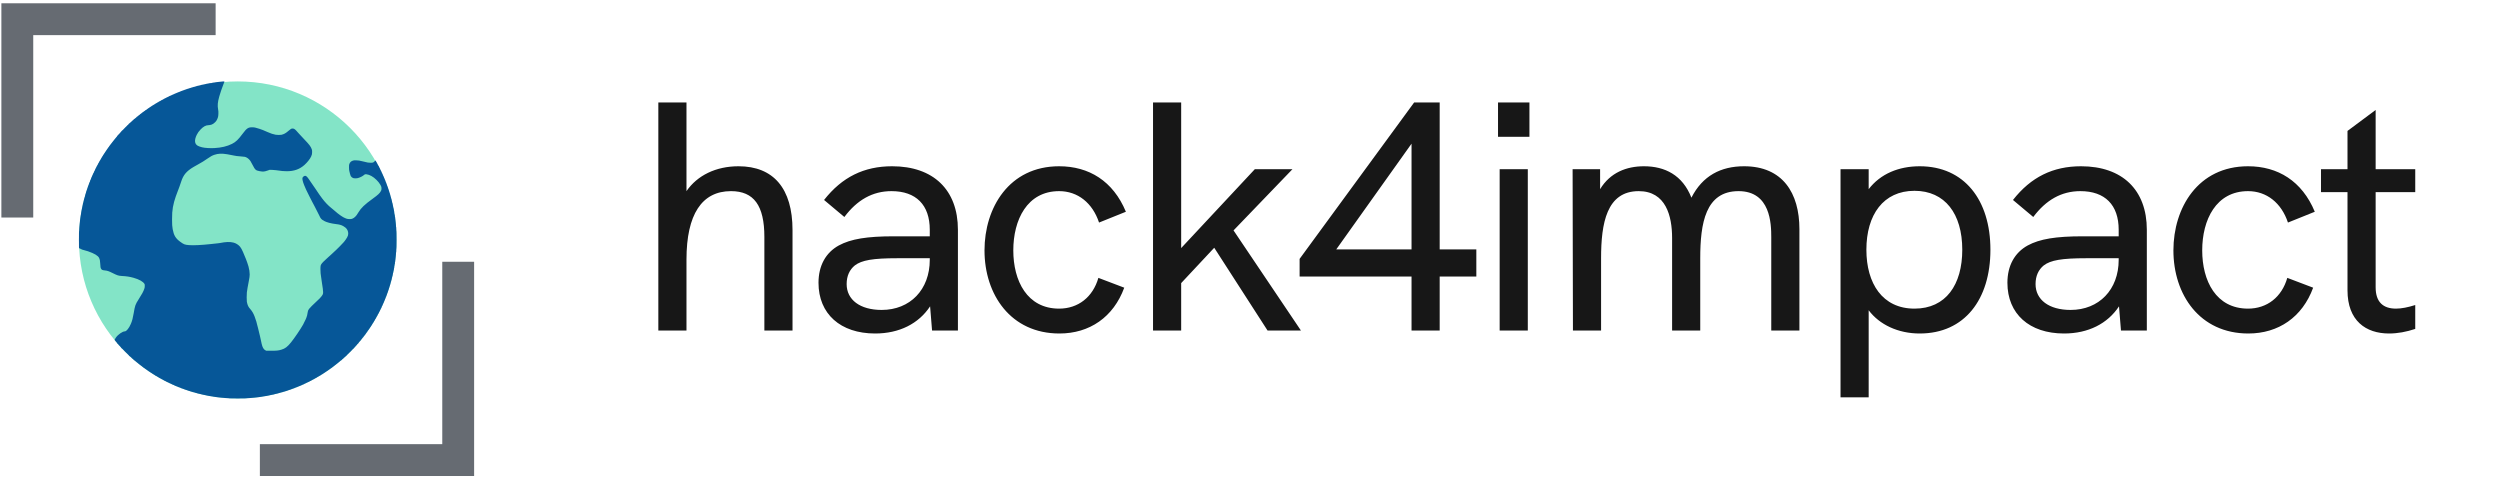
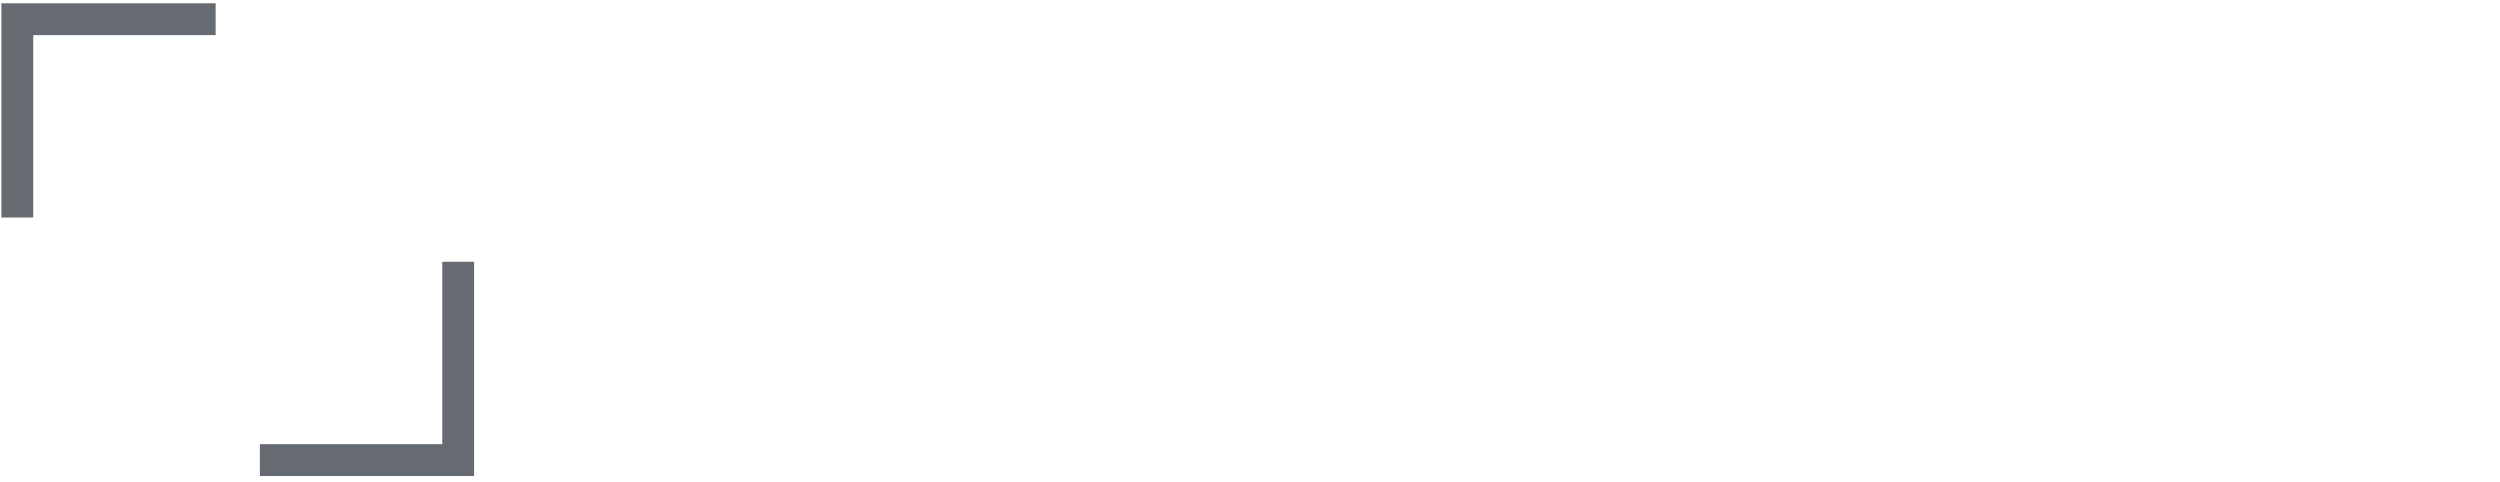
<svg xmlns="http://www.w3.org/2000/svg" width="275" height="53">
-   <path d="M81.237 18.289C78.753 18.289 76.701 19.297 75.513 21.025V11.269H72.417V36.361H75.513V28.549C75.513 23.581 77.205 21.025 80.409 21.025C82.929 21.025 84.081 22.609 84.081 26.065V36.361H87.177V25.309C87.177 20.737 85.089 18.289 81.237 18.289ZM98.135 18.289C95.039 18.289 92.627 19.477 90.647 21.997L92.879 23.869C94.283 21.997 95.975 21.025 98.063 21.025C100.763 21.025 102.275 22.537 102.275 25.273V25.993H98.351C95.363 25.993 93.599 26.281 92.267 27.001C90.827 27.793 90.035 29.233 90.035 31.105C90.035 34.525 92.447 36.685 96.263 36.685C98.927 36.685 101.051 35.605 102.311 33.697L102.527 36.361H105.371V25.273C105.371 20.881 102.671 18.289 98.135 18.289ZM96.983 34.093C94.607 34.093 93.131 32.977 93.131 31.249C93.131 30.349 93.455 29.665 94.031 29.197C94.787 28.621 96.011 28.405 98.711 28.405H102.275V28.585C102.275 31.861 100.115 34.093 96.983 34.093ZM116.539 36.685C119.851 36.685 122.479 34.885 123.667 31.645L120.823 30.565C120.211 32.689 118.591 33.949 116.503 33.949C112.975 33.949 111.463 30.889 111.463 27.541C111.463 24.193 112.975 21.025 116.503 21.025C118.555 21.025 120.175 22.321 120.895 24.481L123.847 23.293C122.443 19.909 119.779 18.289 116.503 18.289C110.995 18.289 108.295 22.861 108.295 27.541C108.295 32.401 111.175 36.685 116.539 36.685ZM126.833 36.361H129.929V31.141L133.565 27.253L139.433 36.361H143.105L135.689 25.345L142.169 18.613H138.029L129.929 27.289V11.269H126.833V36.361ZM158.365 27.433V11.269H155.557L142.957 28.477V30.421H155.269V36.361H158.365V30.421H162.397V27.433H158.365ZM146.989 27.433L155.269 15.805V27.433H146.989ZM164.782 15.049H168.238V11.269H164.782V15.049ZM164.962 36.361H168.058V18.613H164.962V36.361ZM191.851 18.289C189.295 18.289 187.279 19.333 186.055 21.745C185.083 19.261 183.139 18.289 180.835 18.289C178.927 18.289 177.127 18.973 176.011 20.809V18.613H172.987L173.023 36.361H176.119V28.405C176.119 24.553 176.731 21.025 180.259 21.025C183.247 21.025 183.931 23.761 183.931 26.173V36.361H187.027V28.405C187.027 24.553 187.603 21.025 191.239 21.025C194.767 21.025 194.839 24.625 194.839 26.101V36.361H197.935V25.201C197.935 21.241 196.099 18.289 191.851 18.289ZM211.17 18.289C208.866 18.289 206.85 19.117 205.554 20.809V18.613H202.458V43.705H205.554V34.129C206.742 35.713 208.794 36.685 211.17 36.685C216.102 36.685 218.946 32.941 218.946 27.469C218.946 21.997 216.066 18.289 211.17 18.289ZM210.594 33.949C207.066 33.949 205.302 31.177 205.302 27.469C205.302 23.617 207.174 20.989 210.594 20.989C213.942 20.989 215.85 23.509 215.85 27.469C215.85 31.321 214.05 33.949 210.594 33.949ZM228.915 18.289C225.819 18.289 223.407 19.477 221.427 21.997L223.659 23.869C225.063 21.997 226.755 21.025 228.843 21.025C231.543 21.025 233.055 22.537 233.055 25.273V25.993H229.131C226.143 25.993 224.379 26.281 223.047 27.001C221.607 27.793 220.815 29.233 220.815 31.105C220.815 34.525 223.227 36.685 227.043 36.685C229.707 36.685 231.831 35.605 233.091 33.697L233.307 36.361H236.151V25.273C236.151 20.881 233.451 18.289 228.915 18.289ZM227.763 34.093C225.387 34.093 223.911 32.977 223.911 31.249C223.911 30.349 224.235 29.665 224.811 29.197C225.567 28.621 226.791 28.405 229.491 28.405H233.055V28.585C233.055 31.861 230.895 34.093 227.763 34.093ZM247.319 36.685C250.631 36.685 253.259 34.885 254.447 31.645L251.603 30.565C250.991 32.689 249.371 33.949 247.283 33.949C243.755 33.949 242.243 30.889 242.243 27.541C242.243 24.193 243.755 21.025 247.283 21.025C249.335 21.025 250.955 22.321 251.675 24.481L254.627 23.293C253.223 19.909 250.559 18.289 247.283 18.289C241.775 18.289 239.075 22.861 239.075 27.541C239.075 32.401 241.955 36.685 247.319 36.685ZM265.677 21.133V18.613H261.321V12.097L258.225 14.401V18.613H255.309V21.133H258.225V31.933C258.225 35.281 260.241 36.685 262.797 36.685C263.733 36.685 264.705 36.505 265.677 36.181V33.553C264.885 33.805 264.165 33.949 263.553 33.949C262.149 33.949 261.321 33.229 261.321 31.609V21.133H265.677Z" fill="#171717" />
-   <path d="M0.152 12.144V23.928H1.904H3.656V13.896V3.864H13.688H23.719V2.112V0.361H11.936H0.152V12.144Z" fill="#666B72" />
-   <ellipse cx="26.151" cy="26.393" rx="17.468" ry="17.436" fill="#83E4C7" />
-   <path d="M24.407 8.972C24.412 8.978 24.305 8.99 24.168 8.996C24.034 9.003 23.92 9.016 23.917 9.024C23.914 9.032 23.86 9.038 23.799 9.038C23.727 9.038 23.688 9.045 23.695 9.055C23.701 9.064 23.659 9.071 23.578 9.071C23.491 9.071 23.46 9.076 23.476 9.087C23.494 9.098 23.469 9.103 23.398 9.103C23.333 9.103 23.299 9.11 23.306 9.119C23.312 9.129 23.291 9.136 23.254 9.136C23.135 9.136 22.975 9.157 22.983 9.17C22.988 9.178 22.95 9.184 22.9 9.184C22.843 9.184 22.812 9.191 22.819 9.201C22.826 9.21 22.793 9.217 22.735 9.217C22.668 9.217 22.647 9.222 22.665 9.233C22.683 9.244 22.66 9.249 22.592 9.249C22.529 9.249 22.503 9.254 22.517 9.264C22.532 9.274 22.491 9.282 22.401 9.29C22.323 9.296 22.264 9.308 22.269 9.316C22.274 9.324 22.243 9.33 22.203 9.33C22.157 9.33 22.131 9.337 22.138 9.347C22.144 9.356 22.122 9.363 22.083 9.363C22.045 9.363 22.016 9.369 22.016 9.379C22.016 9.387 21.987 9.395 21.951 9.395C21.916 9.395 21.886 9.402 21.886 9.41C21.886 9.419 21.834 9.431 21.771 9.437C21.698 9.444 21.664 9.454 21.679 9.462C21.692 9.471 21.669 9.476 21.619 9.476C21.56 9.476 21.544 9.481 21.562 9.492C21.58 9.504 21.567 9.509 21.517 9.509C21.474 9.509 21.45 9.515 21.456 9.525C21.463 9.535 21.44 9.541 21.401 9.541C21.367 9.541 21.335 9.549 21.332 9.557C21.328 9.567 21.285 9.58 21.233 9.585C21.173 9.591 21.145 9.6 21.16 9.608C21.173 9.617 21.155 9.622 21.111 9.622C21.069 9.622 21.044 9.629 21.051 9.638C21.058 9.648 21.04 9.655 21.012 9.655C20.985 9.655 20.962 9.661 20.962 9.669C20.962 9.676 20.928 9.687 20.886 9.692C20.843 9.697 20.806 9.708 20.803 9.718C20.8 9.728 20.775 9.736 20.749 9.736C20.723 9.736 20.702 9.742 20.702 9.752C20.702 9.76 20.676 9.768 20.644 9.768C20.61 9.768 20.59 9.775 20.597 9.784C20.603 9.794 20.584 9.801 20.548 9.801C20.516 9.801 20.493 9.807 20.498 9.815C20.503 9.823 20.477 9.833 20.44 9.838C20.401 9.843 20.368 9.856 20.365 9.864C20.362 9.874 20.337 9.882 20.311 9.882C20.282 9.882 20.266 9.888 20.273 9.898C20.279 9.908 20.261 9.914 20.234 9.914C20.206 9.914 20.183 9.921 20.183 9.93C20.183 9.939 20.161 9.947 20.133 9.947C20.107 9.947 20.088 9.953 20.093 9.961C20.097 9.969 20.07 9.981 20.029 9.986C19.989 9.992 19.956 10.003 19.956 10.013C19.956 10.021 19.932 10.028 19.904 10.028C19.864 10.028 19.857 10.033 19.875 10.044C19.893 10.055 19.887 10.06 19.846 10.06C19.814 10.06 19.796 10.067 19.802 10.076C19.809 10.086 19.791 10.093 19.763 10.093C19.736 10.093 19.713 10.099 19.713 10.109C19.713 10.117 19.684 10.13 19.648 10.135C19.612 10.141 19.588 10.151 19.593 10.159C19.598 10.167 19.578 10.174 19.551 10.174C19.521 10.174 19.504 10.18 19.51 10.19C19.517 10.2 19.499 10.206 19.47 10.206C19.44 10.206 19.423 10.213 19.429 10.222C19.436 10.232 19.421 10.239 19.398 10.239C19.375 10.239 19.356 10.245 19.356 10.255C19.356 10.263 19.327 10.276 19.291 10.281C19.256 10.287 19.231 10.297 19.236 10.305C19.241 10.313 19.225 10.32 19.202 10.32C19.178 10.32 19.163 10.326 19.17 10.336C19.176 10.346 19.161 10.352 19.139 10.352C19.116 10.352 19.097 10.359 19.097 10.368C19.097 10.376 19.082 10.385 19.062 10.385C19.045 10.385 19.019 10.396 19.006 10.409C18.991 10.422 18.962 10.433 18.941 10.433C18.918 10.433 18.905 10.44 18.91 10.449C18.916 10.459 18.902 10.466 18.878 10.466C18.853 10.466 18.839 10.472 18.845 10.482C18.852 10.492 18.837 10.498 18.813 10.498C18.788 10.498 18.774 10.505 18.78 10.514C18.788 10.527 18.733 10.539 18.719 10.526C18.715 10.524 18.701 10.535 18.685 10.55C18.668 10.566 18.638 10.579 18.613 10.579C18.579 10.579 18.574 10.582 18.594 10.595C18.612 10.607 18.604 10.612 18.561 10.612C18.519 10.612 18.511 10.617 18.529 10.628C18.548 10.641 18.544 10.644 18.509 10.644C18.483 10.644 18.464 10.651 18.464 10.66C18.464 10.668 18.449 10.677 18.432 10.677C18.414 10.677 18.399 10.685 18.399 10.694C18.399 10.703 18.393 10.706 18.383 10.701C18.375 10.696 18.367 10.699 18.367 10.707C18.367 10.717 18.347 10.725 18.325 10.725C18.302 10.725 18.287 10.732 18.294 10.741C18.299 10.749 18.289 10.758 18.271 10.758C18.252 10.758 18.237 10.764 18.237 10.774C18.237 10.782 18.222 10.79 18.204 10.79C18.187 10.79 18.172 10.796 18.172 10.806C18.172 10.814 18.157 10.822 18.141 10.822C18.123 10.822 18.099 10.834 18.084 10.847C18.072 10.86 18.049 10.871 18.034 10.871C18.02 10.871 18.013 10.878 18.018 10.887C18.023 10.896 18.013 10.904 17.995 10.904C17.976 10.904 17.961 10.91 17.961 10.92C17.961 10.928 17.95 10.936 17.937 10.936C17.924 10.936 17.913 10.943 17.913 10.952C17.913 10.96 17.887 10.972 17.856 10.978C17.825 10.983 17.799 10.994 17.799 11.002C17.799 11.011 17.784 11.017 17.765 11.017C17.747 11.017 17.737 11.024 17.742 11.033C17.747 11.041 17.737 11.05 17.718 11.05C17.698 11.05 17.689 11.056 17.694 11.066C17.698 11.074 17.692 11.082 17.677 11.082C17.663 11.082 17.64 11.093 17.627 11.106C17.613 11.119 17.588 11.131 17.57 11.131C17.554 11.131 17.54 11.137 17.54 11.147C17.54 11.155 17.525 11.163 17.505 11.163C17.488 11.163 17.478 11.17 17.483 11.179C17.489 11.189 17.473 11.195 17.447 11.195C17.411 11.195 17.407 11.199 17.426 11.212C17.447 11.225 17.445 11.228 17.421 11.228C17.405 11.228 17.381 11.239 17.368 11.252C17.353 11.265 17.329 11.277 17.311 11.277C17.293 11.277 17.283 11.283 17.288 11.293C17.293 11.301 17.283 11.309 17.264 11.309C17.244 11.309 17.235 11.316 17.239 11.325C17.244 11.333 17.235 11.341 17.217 11.341C17.197 11.341 17.183 11.348 17.183 11.358C17.183 11.366 17.168 11.374 17.152 11.374C17.136 11.374 17.118 11.385 17.111 11.398C17.106 11.411 17.087 11.423 17.069 11.423C17.05 11.423 17.04 11.429 17.045 11.439C17.05 11.447 17.04 11.455 17.02 11.455C17.001 11.455 16.991 11.461 16.996 11.471C17.001 11.479 16.994 11.488 16.982 11.488C16.967 11.488 16.956 11.494 16.956 11.504C16.956 11.512 16.941 11.52 16.923 11.52C16.905 11.52 16.891 11.526 16.891 11.536C16.891 11.544 16.873 11.556 16.85 11.562C16.827 11.567 16.81 11.578 16.81 11.586C16.81 11.595 16.793 11.601 16.774 11.601C16.743 11.601 16.741 11.604 16.761 11.619C16.78 11.632 16.776 11.635 16.741 11.629C16.711 11.624 16.701 11.629 16.707 11.645C16.712 11.656 16.706 11.666 16.691 11.666C16.678 11.666 16.659 11.677 16.647 11.69C16.636 11.703 16.612 11.715 16.592 11.715C16.565 11.715 16.563 11.718 16.582 11.731C16.602 11.744 16.599 11.747 16.57 11.747C16.549 11.747 16.537 11.754 16.542 11.763C16.547 11.771 16.537 11.779 16.519 11.779C16.5 11.779 16.485 11.786 16.485 11.796C16.485 11.804 16.467 11.815 16.445 11.822C16.422 11.826 16.409 11.838 16.414 11.846C16.419 11.854 16.411 11.861 16.398 11.861C16.383 11.861 16.372 11.867 16.372 11.877C16.372 11.885 16.357 11.893 16.338 11.893C16.32 11.893 16.31 11.899 16.315 11.909C16.32 11.917 16.313 11.925 16.3 11.925C16.286 11.925 16.274 11.932 16.274 11.942C16.274 11.95 16.256 11.961 16.234 11.968C16.211 11.973 16.198 11.984 16.203 11.992C16.208 12 16.2 12.007 16.187 12.007C16.172 12.007 16.161 12.013 16.161 12.023C16.161 12.031 16.153 12.039 16.145 12.039C16.135 12.039 16.107 12.058 16.085 12.081C16.055 12.11 16.031 12.12 16.005 12.115C15.973 12.11 15.969 12.112 15.984 12.13C15.999 12.148 15.997 12.152 15.976 12.152C15.96 12.152 15.953 12.159 15.958 12.169C15.963 12.177 15.955 12.185 15.939 12.185C15.922 12.185 15.898 12.2 15.885 12.216C15.874 12.234 15.857 12.245 15.849 12.24C15.843 12.235 15.836 12.24 15.836 12.248C15.836 12.258 15.827 12.266 15.815 12.266C15.804 12.266 15.784 12.281 15.772 12.299C15.759 12.316 15.734 12.331 15.716 12.331C15.699 12.331 15.691 12.336 15.695 12.341C15.708 12.354 15.637 12.412 15.609 12.412C15.6 12.412 15.596 12.418 15.601 12.428C15.606 12.438 15.595 12.444 15.575 12.444C15.556 12.444 15.543 12.449 15.549 12.454C15.562 12.469 15.52 12.509 15.491 12.509C15.478 12.509 15.462 12.521 15.457 12.535C15.45 12.553 15.436 12.558 15.413 12.553C15.387 12.547 15.384 12.548 15.4 12.568C15.415 12.586 15.413 12.59 15.392 12.59C15.376 12.59 15.369 12.597 15.374 12.607C15.379 12.615 15.373 12.623 15.358 12.623C15.342 12.623 15.316 12.641 15.298 12.663C15.28 12.686 15.256 12.704 15.243 12.704C15.23 12.704 15.223 12.71 15.228 12.72C15.233 12.728 15.223 12.736 15.204 12.736C15.184 12.736 15.175 12.743 15.18 12.753C15.184 12.761 15.181 12.769 15.171 12.769C15.162 12.769 15.137 12.787 15.116 12.809C15.095 12.832 15.064 12.85 15.048 12.85C15.022 12.85 15.021 12.853 15.042 12.866C15.061 12.879 15.058 12.882 15.029 12.882C15.008 12.882 14.995 12.889 14.999 12.895C15.004 12.903 14.993 12.92 14.974 12.933C14.956 12.946 14.923 12.972 14.902 12.991C14.881 13.012 14.86 13.028 14.855 13.028C14.85 13.028 14.828 13.048 14.803 13.07C14.78 13.093 14.751 13.108 14.738 13.103C14.725 13.098 14.72 13.101 14.725 13.109C14.737 13.129 14.696 13.174 14.669 13.174C14.659 13.174 14.656 13.181 14.661 13.191C14.665 13.199 14.662 13.207 14.652 13.207C14.643 13.207 14.617 13.226 14.596 13.249C14.575 13.272 14.549 13.286 14.54 13.28C14.529 13.273 14.527 13.28 14.534 13.298C14.542 13.32 14.539 13.323 14.516 13.315C14.5 13.309 14.492 13.311 14.498 13.32C14.505 13.33 14.497 13.348 14.484 13.363C14.469 13.375 14.458 13.382 14.458 13.375C14.458 13.369 14.445 13.38 14.427 13.398C14.411 13.418 14.388 13.434 14.378 13.434C14.367 13.434 14.364 13.44 14.369 13.45C14.373 13.458 14.37 13.466 14.36 13.466C14.349 13.466 14.326 13.486 14.309 13.508C14.291 13.531 14.266 13.546 14.253 13.541C14.239 13.536 14.236 13.541 14.242 13.559C14.25 13.578 14.245 13.583 14.226 13.575C14.206 13.569 14.203 13.572 14.21 13.591C14.218 13.612 14.213 13.616 14.192 13.607C14.174 13.601 14.167 13.602 14.175 13.614C14.187 13.633 14.017 13.807 13.986 13.807C13.974 13.807 13.971 13.812 13.976 13.817C13.986 13.828 13.924 13.891 13.861 13.935C13.841 13.948 13.83 13.964 13.835 13.972C13.84 13.979 13.827 13.985 13.806 13.985C13.781 13.985 13.775 13.99 13.788 13.998C13.803 14.008 13.799 14.018 13.773 14.034C13.755 14.047 13.731 14.068 13.721 14.079C13.611 14.207 13.418 14.392 13.405 14.384C13.394 14.376 13.392 14.383 13.399 14.4C13.407 14.422 13.403 14.427 13.382 14.418C13.363 14.412 13.36 14.415 13.366 14.435C13.374 14.454 13.369 14.459 13.35 14.451C13.332 14.444 13.327 14.448 13.332 14.462C13.337 14.473 13.306 14.512 13.266 14.548C13.225 14.585 13.193 14.623 13.193 14.633C13.193 14.642 13.184 14.65 13.173 14.65C13.163 14.65 13.159 14.655 13.165 14.66C13.18 14.675 13.131 14.718 13.111 14.707C13.102 14.701 13.1 14.709 13.107 14.725C13.115 14.746 13.11 14.751 13.092 14.744C13.078 14.738 13.068 14.743 13.069 14.754C13.073 14.783 12.92 14.945 12.901 14.934C12.893 14.929 12.889 14.934 12.893 14.947C12.897 14.959 12.886 14.986 12.868 15.009C12.85 15.03 12.815 15.072 12.79 15.101C12.766 15.132 12.73 15.173 12.711 15.194C12.69 15.215 12.674 15.238 12.674 15.242C12.674 15.247 12.644 15.281 12.609 15.319C12.573 15.357 12.544 15.393 12.544 15.4C12.544 15.405 12.515 15.442 12.479 15.481C12.443 15.518 12.414 15.555 12.414 15.563C12.414 15.57 12.393 15.598 12.365 15.627C12.339 15.654 12.317 15.684 12.317 15.69C12.317 15.697 12.299 15.721 12.276 15.743C12.254 15.766 12.236 15.789 12.236 15.794C12.236 15.799 12.218 15.821 12.195 15.844C12.172 15.867 12.155 15.891 12.155 15.898C12.155 15.904 12.133 15.933 12.106 15.961C12.08 15.99 12.057 16.019 12.057 16.029C12.057 16.037 12.049 16.045 12.038 16.045C12.028 16.045 12.023 16.05 12.03 16.055C12.035 16.06 12.025 16.079 12.007 16.099C11.991 16.117 11.976 16.142 11.976 16.154C11.976 16.167 11.97 16.172 11.96 16.167C11.952 16.162 11.944 16.169 11.944 16.181C11.944 16.196 11.937 16.207 11.928 16.207C11.919 16.207 11.911 16.219 11.911 16.232C11.911 16.245 11.903 16.256 11.893 16.256C11.885 16.256 11.88 16.262 11.885 16.269C11.89 16.277 11.879 16.293 11.861 16.305C11.845 16.318 11.83 16.335 11.83 16.344C11.83 16.352 11.817 16.37 11.803 16.384C11.786 16.399 11.76 16.438 11.743 16.47C11.726 16.503 11.699 16.545 11.683 16.563C11.665 16.58 11.652 16.603 11.652 16.613C11.652 16.621 11.645 16.629 11.639 16.629C11.631 16.629 11.611 16.658 11.593 16.694C11.577 16.73 11.558 16.759 11.551 16.759C11.543 16.759 11.538 16.767 11.538 16.777C11.538 16.788 11.525 16.808 11.511 16.822C11.494 16.837 11.467 16.877 11.449 16.913C11.431 16.949 11.404 16.989 11.389 17.004C11.373 17.018 11.36 17.038 11.36 17.049C11.36 17.059 11.352 17.067 11.344 17.067C11.334 17.067 11.327 17.072 11.329 17.078C11.332 17.104 11.306 17.164 11.293 17.164C11.285 17.164 11.279 17.174 11.279 17.185C11.279 17.197 11.264 17.216 11.246 17.229C11.228 17.242 11.214 17.262 11.214 17.271C11.214 17.299 11.16 17.391 11.146 17.391C11.138 17.391 11.133 17.406 11.133 17.424C11.133 17.442 11.126 17.456 11.117 17.456C11.108 17.456 11.1 17.468 11.1 17.481C11.1 17.494 11.095 17.505 11.089 17.505C11.081 17.505 11.061 17.537 11.043 17.578C11.026 17.619 11.006 17.651 11 17.651C10.992 17.651 10.987 17.662 10.987 17.677C10.987 17.69 10.98 17.696 10.971 17.692C10.962 17.687 10.954 17.696 10.954 17.714C10.954 17.734 10.948 17.748 10.941 17.748C10.935 17.748 10.915 17.784 10.898 17.829C10.88 17.873 10.86 17.91 10.854 17.91C10.847 17.91 10.841 17.922 10.841 17.936C10.841 17.949 10.834 17.956 10.825 17.951C10.816 17.946 10.808 17.956 10.808 17.974C10.808 17.991 10.802 18.009 10.794 18.016C10.786 18.021 10.774 18.047 10.768 18.073C10.761 18.1 10.75 18.121 10.742 18.121C10.734 18.121 10.727 18.133 10.727 18.146C10.727 18.159 10.721 18.17 10.711 18.17C10.703 18.17 10.695 18.185 10.695 18.202C10.695 18.22 10.688 18.235 10.679 18.235C10.671 18.235 10.662 18.246 10.662 18.259C10.662 18.272 10.656 18.284 10.646 18.284C10.638 18.284 10.63 18.295 10.63 18.308C10.63 18.335 10.547 18.499 10.529 18.507C10.521 18.511 10.516 18.527 10.516 18.545C10.516 18.561 10.508 18.575 10.499 18.575C10.491 18.575 10.486 18.582 10.491 18.588C10.495 18.596 10.484 18.626 10.466 18.653C10.45 18.683 10.435 18.717 10.435 18.73C10.435 18.742 10.429 18.754 10.419 18.754C10.411 18.754 10.403 18.77 10.403 18.79C10.403 18.809 10.398 18.819 10.392 18.814C10.382 18.802 10.345 18.885 10.327 18.96C10.322 18.981 10.312 18.997 10.304 18.997C10.296 18.997 10.289 19.012 10.289 19.031C10.289 19.049 10.283 19.059 10.273 19.054C10.265 19.049 10.257 19.059 10.257 19.077C10.257 19.096 10.25 19.111 10.241 19.111C10.233 19.111 10.225 19.125 10.225 19.143C10.225 19.179 10.143 19.359 10.124 19.367C10.117 19.37 10.111 19.391 10.111 19.412C10.111 19.433 10.104 19.451 10.095 19.451C10.087 19.451 10.079 19.463 10.079 19.477C10.079 19.502 10.046 19.584 10.012 19.649C10.004 19.665 9.997 19.69 9.997 19.703C9.997 19.716 9.991 19.727 9.981 19.727C9.973 19.727 9.965 19.747 9.965 19.769C9.965 19.792 9.958 19.806 9.949 19.8C9.939 19.795 9.932 19.806 9.932 19.828C9.932 19.849 9.921 19.886 9.908 19.912C9.895 19.936 9.884 19.972 9.884 19.988C9.884 20.006 9.877 20.019 9.868 20.019C9.86 20.019 9.851 20.038 9.851 20.061C9.851 20.084 9.845 20.099 9.835 20.092C9.825 20.085 9.819 20.1 9.819 20.123C9.819 20.145 9.812 20.165 9.804 20.165C9.796 20.165 9.785 20.197 9.78 20.238C9.774 20.277 9.762 20.314 9.752 20.319C9.744 20.326 9.738 20.343 9.738 20.361C9.738 20.377 9.731 20.392 9.722 20.392C9.714 20.392 9.705 20.415 9.705 20.442C9.705 20.47 9.699 20.488 9.689 20.481C9.679 20.475 9.673 20.493 9.673 20.52C9.673 20.548 9.666 20.57 9.658 20.57C9.65 20.57 9.639 20.603 9.634 20.643C9.628 20.682 9.616 20.72 9.606 20.724C9.598 20.731 9.592 20.752 9.592 20.775C9.592 20.796 9.585 20.814 9.576 20.814C9.568 20.814 9.559 20.835 9.559 20.862C9.559 20.888 9.553 20.911 9.543 20.911C9.535 20.911 9.527 20.927 9.527 20.948C9.527 20.97 9.522 20.992 9.516 20.999C9.508 21.005 9.503 21.017 9.501 21.021C9.488 21.109 9.472 21.171 9.461 21.171C9.452 21.171 9.446 21.192 9.446 21.219C9.446 21.245 9.439 21.268 9.43 21.268C9.422 21.268 9.413 21.294 9.413 21.326C9.413 21.36 9.407 21.38 9.397 21.373C9.388 21.367 9.381 21.385 9.381 21.417C9.379 21.446 9.37 21.5 9.357 21.535C9.344 21.571 9.332 21.617 9.332 21.636C9.332 21.657 9.326 21.673 9.316 21.673C9.308 21.673 9.3 21.699 9.3 21.73C9.3 21.761 9.293 21.787 9.284 21.787C9.276 21.787 9.268 21.813 9.268 21.845C9.268 21.876 9.261 21.899 9.253 21.894C9.245 21.889 9.233 21.931 9.227 21.99C9.222 22.048 9.209 22.098 9.201 22.103C9.193 22.11 9.186 22.137 9.186 22.168C9.186 22.199 9.18 22.228 9.17 22.233C9.162 22.238 9.154 22.269 9.154 22.299C9.154 22.334 9.147 22.353 9.138 22.346C9.128 22.34 9.122 22.366 9.122 22.41C9.122 22.45 9.115 22.484 9.107 22.484C9.099 22.484 9.087 22.543 9.081 22.614C9.074 22.686 9.063 22.744 9.055 22.744C9.047 22.744 9.04 22.776 9.04 22.817C9.04 22.857 9.034 22.89 9.024 22.89C9.016 22.89 9.008 22.922 9.008 22.963C9.008 23.003 9.002 23.036 8.992 23.036C8.984 23.036 8.976 23.073 8.976 23.119C8.976 23.162 8.969 23.196 8.961 23.192C8.953 23.187 8.941 23.258 8.935 23.352C8.929 23.446 8.917 23.527 8.909 23.532C8.901 23.537 8.894 23.576 8.894 23.621C8.894 23.665 8.888 23.701 8.878 23.701C8.868 23.701 8.862 23.746 8.862 23.806C8.862 23.866 8.856 23.912 8.846 23.912C8.836 23.912 8.83 23.957 8.83 24.017C8.83 24.076 8.823 24.122 8.815 24.122C8.807 24.122 8.796 24.236 8.789 24.374C8.783 24.512 8.771 24.63 8.763 24.635C8.755 24.64 8.748 24.716 8.748 24.805C8.748 24.901 8.742 24.966 8.732 24.966C8.723 24.966 8.716 25.053 8.716 25.196C8.716 25.352 8.711 25.42 8.7 25.404C8.69 25.388 8.684 25.725 8.684 26.369C8.685 27.195 8.688 27.354 8.706 27.329C8.718 27.315 8.734 27.302 8.742 27.302C8.75 27.302 8.805 27.334 8.865 27.373C8.925 27.412 9.003 27.449 9.036 27.456C9.123 27.47 9.509 27.584 9.681 27.642C10.39 27.889 10.781 28.122 10.906 28.377C10.979 28.528 11.003 28.643 11.019 28.93C11.047 29.391 11.058 29.464 11.126 29.574C11.199 29.691 11.275 29.721 11.563 29.751C11.82 29.777 11.966 29.827 12.403 30.044C12.912 30.297 13.042 30.338 13.395 30.357C13.944 30.388 14.257 30.437 14.683 30.555C15.314 30.732 15.741 30.974 15.901 31.243C15.919 31.272 15.924 31.331 15.924 31.454C15.922 31.6 15.914 31.645 15.87 31.775C15.77 32.07 15.622 32.343 15.236 32.948C14.894 33.481 14.845 33.622 14.709 34.438C14.618 34.986 14.54 35.28 14.396 35.622C14.198 36.089 13.911 36.449 13.736 36.449C13.478 36.449 12.969 36.805 12.743 37.142C12.631 37.309 12.604 37.374 12.627 37.418C12.638 37.439 12.652 37.455 12.661 37.455C12.667 37.455 12.674 37.463 12.674 37.471C12.674 37.481 12.69 37.507 12.711 37.528C12.73 37.549 12.766 37.59 12.79 37.62C12.815 37.65 12.85 37.692 12.868 37.713C12.886 37.736 12.897 37.763 12.893 37.775C12.889 37.788 12.893 37.792 12.901 37.788C12.922 37.775 13.081 37.943 13.071 37.969C13.068 37.982 13.074 37.985 13.091 37.979C13.111 37.971 13.115 37.976 13.107 37.997C13.1 38.013 13.102 38.021 13.111 38.015C13.121 38.008 13.139 38.016 13.154 38.029C13.167 38.044 13.175 38.055 13.17 38.055C13.165 38.055 13.207 38.104 13.266 38.164C13.324 38.225 13.368 38.284 13.363 38.295C13.358 38.308 13.363 38.311 13.373 38.305C13.382 38.298 13.46 38.368 13.551 38.462C13.64 38.555 13.72 38.638 13.728 38.647C13.751 38.668 13.856 38.774 13.871 38.788C13.877 38.795 13.958 38.873 14.051 38.962C14.145 39.053 14.214 39.13 14.208 39.14C14.201 39.15 14.205 39.155 14.218 39.15C14.229 39.145 14.287 39.189 14.349 39.247C14.409 39.306 14.458 39.348 14.458 39.343C14.458 39.338 14.469 39.346 14.484 39.359C14.497 39.374 14.505 39.392 14.498 39.401C14.492 39.411 14.5 39.413 14.516 39.406C14.537 39.398 14.542 39.401 14.534 39.422C14.527 39.439 14.531 39.445 14.544 39.442C14.57 39.432 14.738 39.591 14.725 39.612C14.72 39.62 14.725 39.624 14.738 39.62C14.75 39.615 14.777 39.627 14.8 39.645C14.821 39.663 14.863 39.698 14.893 39.722C14.923 39.747 14.964 39.783 14.985 39.802C15.006 39.823 15.029 39.839 15.034 39.839C15.038 39.839 15.059 39.854 15.079 39.873C15.098 39.893 15.141 39.927 15.171 39.95C15.202 39.974 15.254 40.018 15.285 40.045C15.316 40.075 15.347 40.099 15.355 40.099C15.361 40.099 15.389 40.121 15.418 40.148C15.445 40.175 15.475 40.196 15.481 40.196C15.488 40.196 15.512 40.214 15.535 40.237C15.557 40.259 15.583 40.277 15.593 40.277C15.601 40.277 15.609 40.282 15.609 40.289C15.609 40.297 15.637 40.319 15.669 40.342C15.702 40.365 15.746 40.399 15.765 40.418C15.786 40.44 15.81 40.456 15.82 40.456C15.828 40.456 15.836 40.464 15.836 40.474C15.836 40.482 15.843 40.486 15.851 40.482C15.857 40.477 15.877 40.486 15.893 40.504C15.909 40.522 15.932 40.537 15.945 40.537C15.958 40.537 15.963 40.543 15.958 40.553C15.953 40.563 15.96 40.569 15.973 40.569C15.987 40.569 15.999 40.576 15.999 40.585C15.999 40.593 16.01 40.602 16.023 40.602C16.036 40.602 16.064 40.62 16.086 40.642C16.109 40.665 16.135 40.683 16.145 40.683C16.153 40.683 16.161 40.689 16.161 40.699C16.161 40.707 16.172 40.715 16.185 40.715C16.198 40.715 16.209 40.72 16.209 40.727C16.209 40.735 16.247 40.761 16.291 40.788C16.336 40.814 16.372 40.842 16.372 40.848C16.372 40.855 16.383 40.861 16.396 40.861C16.409 40.861 16.42 40.868 16.42 40.874C16.42 40.882 16.45 40.902 16.485 40.92C16.521 40.936 16.55 40.955 16.55 40.962C16.55 40.97 16.558 40.975 16.566 40.975C16.576 40.975 16.597 40.988 16.615 41.002C16.631 41.019 16.673 41.046 16.707 41.064C16.741 41.082 16.78 41.108 16.793 41.121C16.806 41.134 16.849 41.16 16.886 41.177C16.925 41.195 16.956 41.215 16.956 41.221C16.956 41.229 16.967 41.234 16.98 41.234C16.993 41.234 17.004 41.241 17.004 41.25C17.004 41.258 17.016 41.267 17.03 41.267C17.043 41.267 17.05 41.273 17.045 41.283C17.04 41.291 17.046 41.299 17.061 41.299C17.074 41.299 17.114 41.317 17.15 41.34C17.186 41.362 17.222 41.38 17.231 41.38C17.239 41.38 17.247 41.387 17.247 41.396C17.247 41.404 17.259 41.413 17.272 41.413C17.285 41.413 17.296 41.417 17.296 41.424C17.296 41.432 17.329 41.452 17.369 41.469C17.41 41.487 17.442 41.507 17.442 41.513C17.442 41.521 17.453 41.526 17.466 41.526C17.48 41.526 17.491 41.533 17.491 41.542C17.491 41.55 17.502 41.559 17.515 41.559C17.528 41.559 17.54 41.565 17.54 41.575C17.54 41.583 17.551 41.591 17.565 41.591C17.595 41.591 17.69 41.641 17.698 41.659C17.702 41.667 17.715 41.672 17.728 41.672C17.741 41.672 17.75 41.677 17.75 41.685C17.75 41.698 17.869 41.753 17.896 41.753C17.906 41.753 17.913 41.76 17.913 41.77C17.913 41.778 17.924 41.786 17.937 41.786C17.95 41.786 17.961 41.792 17.961 41.802C17.961 41.81 17.976 41.818 17.994 41.818C18.012 41.818 18.026 41.825 18.026 41.834C18.026 41.842 18.037 41.851 18.05 41.851C18.063 41.851 18.075 41.857 18.075 41.867C18.075 41.875 18.086 41.883 18.099 41.883C18.127 41.883 18.291 41.966 18.299 41.984C18.302 41.992 18.318 41.996 18.336 41.996C18.352 41.996 18.367 42.005 18.367 42.014C18.367 42.023 18.373 42.027 18.38 42.023C18.388 42.018 18.417 42.029 18.445 42.047C18.474 42.063 18.508 42.078 18.521 42.078C18.534 42.078 18.545 42.084 18.545 42.094C18.545 42.102 18.561 42.11 18.581 42.11C18.6 42.11 18.61 42.115 18.605 42.121C18.594 42.131 18.677 42.169 18.753 42.186C18.772 42.191 18.788 42.201 18.788 42.209C18.788 42.217 18.803 42.224 18.821 42.224C18.839 42.224 18.853 42.23 18.853 42.24C18.853 42.248 18.868 42.256 18.886 42.256C18.904 42.256 18.918 42.263 18.918 42.272C18.918 42.28 18.93 42.288 18.942 42.288C18.956 42.288 19.004 42.306 19.051 42.329C19.097 42.352 19.145 42.37 19.157 42.37C19.17 42.37 19.174 42.376 19.17 42.386C19.163 42.395 19.178 42.402 19.2 42.402C19.223 42.402 19.242 42.408 19.242 42.418C19.242 42.426 19.254 42.434 19.268 42.434C19.293 42.434 19.375 42.467 19.44 42.501C19.457 42.509 19.481 42.516 19.494 42.516C19.507 42.516 19.518 42.522 19.518 42.532C19.518 42.54 19.538 42.548 19.56 42.548C19.583 42.548 19.598 42.554 19.591 42.564C19.586 42.574 19.598 42.58 19.619 42.58C19.64 42.58 19.677 42.592 19.703 42.605C19.727 42.618 19.763 42.629 19.779 42.629C19.797 42.629 19.81 42.636 19.81 42.645C19.81 42.653 19.83 42.661 19.852 42.661C19.875 42.661 19.89 42.668 19.883 42.678C19.877 42.688 19.891 42.694 19.914 42.694C19.937 42.694 19.956 42.7 19.956 42.709C19.956 42.717 19.985 42.726 20.021 42.733C20.058 42.738 20.102 42.751 20.118 42.759C20.136 42.769 20.165 42.782 20.183 42.791C20.201 42.799 20.23 42.807 20.248 42.807C20.268 42.807 20.277 42.814 20.273 42.824C20.266 42.834 20.284 42.84 20.311 42.84C20.339 42.84 20.362 42.846 20.362 42.855C20.362 42.863 20.394 42.874 20.435 42.879C20.474 42.885 20.511 42.897 20.516 42.907C20.522 42.915 20.543 42.921 20.566 42.921C20.587 42.921 20.605 42.928 20.605 42.937C20.605 42.945 20.628 42.953 20.654 42.953C20.681 42.953 20.702 42.96 20.702 42.97C20.702 42.978 20.725 42.986 20.751 42.986C20.779 42.986 20.8 42.992 20.8 43.001C20.8 43.009 20.837 43.02 20.881 43.026C20.926 43.033 20.962 43.044 20.962 43.052C20.962 43.06 20.985 43.067 21.011 43.067C21.038 43.067 21.059 43.074 21.059 43.083C21.059 43.091 21.085 43.099 21.117 43.099C21.152 43.099 21.171 43.106 21.165 43.116C21.158 43.125 21.176 43.132 21.208 43.132C21.238 43.133 21.291 43.143 21.327 43.156C21.362 43.169 21.408 43.181 21.429 43.181C21.448 43.181 21.465 43.187 21.465 43.197C21.465 43.205 21.491 43.213 21.521 43.213C21.552 43.213 21.578 43.219 21.578 43.229C21.578 43.237 21.604 43.245 21.637 43.245C21.667 43.245 21.69 43.252 21.685 43.26C21.68 43.268 21.723 43.279 21.781 43.286C21.839 43.291 21.89 43.304 21.894 43.312C21.901 43.32 21.928 43.327 21.959 43.327C21.99 43.327 22.019 43.333 22.024 43.343C22.029 43.351 22.06 43.359 22.091 43.359C22.122 43.359 22.146 43.365 22.146 43.375C22.146 43.383 22.175 43.391 22.211 43.391C22.246 43.391 22.276 43.398 22.276 43.406C22.276 43.414 22.334 43.425 22.405 43.432C22.477 43.438 22.535 43.45 22.535 43.458C22.535 43.466 22.568 43.472 22.608 43.472C22.649 43.472 22.681 43.479 22.681 43.489C22.681 43.497 22.713 43.505 22.754 43.505C22.795 43.505 22.827 43.511 22.827 43.521C22.827 43.529 22.864 43.537 22.91 43.537C22.954 43.537 22.988 43.544 22.983 43.552C22.978 43.56 23.049 43.572 23.143 43.578C23.237 43.584 23.319 43.596 23.323 43.604C23.328 43.612 23.367 43.618 23.413 43.618C23.456 43.618 23.492 43.625 23.492 43.635C23.492 43.644 23.538 43.651 23.598 43.651C23.657 43.651 23.703 43.657 23.703 43.667C23.703 43.677 23.748 43.683 23.808 43.683C23.867 43.683 23.914 43.69 23.914 43.698C23.914 43.706 24.027 43.717 24.165 43.724C24.303 43.73 24.422 43.742 24.426 43.75C24.431 43.758 24.507 43.764 24.597 43.764C24.692 43.764 24.757 43.771 24.757 43.781C24.757 43.79 24.845 43.797 24.989 43.797C25.143 43.797 25.211 43.802 25.195 43.813C25.179 43.823 25.513 43.829 26.152 43.829C26.791 43.829 27.125 43.823 27.109 43.813C27.093 43.802 27.161 43.797 27.317 43.797C27.459 43.797 27.547 43.79 27.547 43.781C27.547 43.771 27.612 43.764 27.707 43.764C27.797 43.764 27.873 43.758 27.878 43.75C27.883 43.742 28.001 43.73 28.139 43.724C28.277 43.717 28.39 43.706 28.39 43.698C28.39 43.69 28.437 43.683 28.496 43.683C28.556 43.683 28.601 43.677 28.601 43.667C28.601 43.657 28.647 43.651 28.707 43.651C28.767 43.651 28.812 43.644 28.812 43.635C28.812 43.625 28.848 43.618 28.892 43.618C28.937 43.618 28.976 43.612 28.981 43.604C28.986 43.596 29.067 43.584 29.161 43.578C29.255 43.572 29.326 43.56 29.321 43.552C29.317 43.544 29.351 43.537 29.394 43.537C29.44 43.537 29.477 43.529 29.477 43.521C29.477 43.511 29.509 43.505 29.55 43.505C29.591 43.505 29.623 43.497 29.623 43.489C29.623 43.479 29.655 43.472 29.696 43.472C29.737 43.472 29.769 43.466 29.769 43.458C29.769 43.45 29.827 43.438 29.899 43.432C29.97 43.425 30.029 43.414 30.029 43.406C30.029 43.398 30.063 43.391 30.103 43.391C30.147 43.391 30.173 43.385 30.166 43.375C30.16 43.365 30.179 43.359 30.213 43.359C30.244 43.359 30.275 43.351 30.28 43.343C30.285 43.333 30.314 43.327 30.345 43.327C30.376 43.327 30.403 43.32 30.41 43.312C30.415 43.304 30.465 43.291 30.523 43.286C30.582 43.279 30.624 43.268 30.619 43.26C30.614 43.252 30.637 43.245 30.668 43.245C30.7 43.245 30.726 43.237 30.726 43.229C30.726 43.219 30.752 43.213 30.783 43.213C30.814 43.213 30.84 43.205 30.84 43.197C30.84 43.187 30.856 43.181 30.877 43.181C30.896 43.181 30.942 43.169 30.977 43.156C31.013 43.143 31.067 43.133 31.096 43.132C31.128 43.132 31.146 43.125 31.14 43.116C31.133 43.106 31.153 43.099 31.187 43.099C31.219 43.099 31.245 43.091 31.245 43.083C31.245 43.074 31.268 43.067 31.294 43.067C31.321 43.067 31.342 43.06 31.342 43.052C31.342 43.041 31.404 43.025 31.492 43.012C31.496 43.01 31.508 43.005 31.514 42.999C31.521 42.991 31.544 42.986 31.565 42.986C31.586 42.986 31.602 42.978 31.602 42.97C31.602 42.96 31.625 42.953 31.651 42.953C31.678 42.953 31.699 42.945 31.699 42.937C31.699 42.928 31.717 42.921 31.738 42.921C31.761 42.921 31.782 42.915 31.788 42.907C31.793 42.897 31.831 42.885 31.869 42.879C31.91 42.874 31.942 42.863 31.942 42.855C31.942 42.846 31.965 42.84 31.993 42.84C32.02 42.84 32.038 42.834 32.032 42.824C32.025 42.814 32.043 42.807 32.071 42.807C32.098 42.807 32.121 42.799 32.121 42.791C32.121 42.782 32.136 42.775 32.152 42.775C32.17 42.775 32.187 42.769 32.194 42.761C32.199 42.751 32.236 42.739 32.275 42.733C32.316 42.728 32.348 42.717 32.348 42.709C32.348 42.7 32.367 42.694 32.39 42.694C32.413 42.694 32.427 42.688 32.421 42.678C32.414 42.668 32.429 42.661 32.452 42.661C32.474 42.661 32.494 42.653 32.494 42.645C32.494 42.636 32.507 42.629 32.525 42.629C32.541 42.629 32.577 42.618 32.601 42.605C32.627 42.592 32.664 42.58 32.685 42.58C32.706 42.58 32.718 42.574 32.713 42.564C32.706 42.554 32.721 42.548 32.744 42.548C32.766 42.548 32.786 42.54 32.786 42.532C32.786 42.522 32.797 42.516 32.81 42.516C32.823 42.516 32.847 42.509 32.864 42.501C32.929 42.467 33.011 42.434 33.036 42.434C33.05 42.434 33.062 42.426 33.062 42.418C33.062 42.408 33.08 42.402 33.101 42.402C33.122 42.402 33.143 42.395 33.146 42.389C33.154 42.37 33.334 42.288 33.37 42.288C33.388 42.288 33.402 42.28 33.402 42.272C33.402 42.263 33.417 42.256 33.436 42.256C33.454 42.256 33.464 42.25 33.459 42.24C33.454 42.23 33.464 42.224 33.482 42.224C33.501 42.224 33.516 42.217 33.516 42.209C33.516 42.201 33.532 42.191 33.553 42.186C33.628 42.169 33.71 42.131 33.699 42.121C33.694 42.115 33.704 42.11 33.723 42.11C33.743 42.11 33.759 42.102 33.759 42.094C33.759 42.084 33.77 42.078 33.783 42.078C33.796 42.078 33.83 42.063 33.86 42.047C33.887 42.029 33.916 42.018 33.925 42.023C33.931 42.027 33.938 42.023 33.938 42.014C33.938 42.005 33.952 41.996 33.968 41.996C33.986 41.996 34.002 41.992 34.006 41.984C34.014 41.966 34.178 41.883 34.205 41.883C34.218 41.883 34.229 41.875 34.229 41.867C34.229 41.857 34.241 41.851 34.254 41.851C34.267 41.851 34.278 41.842 34.278 41.834C34.278 41.825 34.293 41.818 34.31 41.818C34.328 41.818 34.343 41.81 34.343 41.802C34.343 41.792 34.354 41.786 34.367 41.786C34.38 41.786 34.392 41.779 34.392 41.771C34.392 41.763 34.413 41.752 34.44 41.745C34.466 41.739 34.492 41.727 34.497 41.719C34.504 41.711 34.521 41.705 34.539 41.705C34.557 41.705 34.567 41.698 34.562 41.688C34.557 41.68 34.564 41.672 34.577 41.672C34.591 41.672 34.602 41.666 34.602 41.659C34.602 41.653 34.64 41.633 34.684 41.615C34.729 41.597 34.765 41.578 34.765 41.572C34.765 41.565 34.779 41.559 34.799 41.559C34.817 41.559 34.826 41.55 34.822 41.542C34.817 41.533 34.823 41.526 34.836 41.526C34.851 41.526 34.862 41.521 34.862 41.513C34.862 41.507 34.894 41.487 34.935 41.469C34.975 41.452 35.008 41.432 35.008 41.424C35.008 41.417 35.019 41.413 35.032 41.413C35.045 41.413 35.057 41.404 35.057 41.396C35.057 41.387 35.071 41.38 35.089 41.38C35.107 41.38 35.121 41.375 35.121 41.367C35.121 41.353 35.214 41.299 35.242 41.299C35.251 41.299 35.271 41.285 35.284 41.267C35.297 41.249 35.316 41.234 35.328 41.234C35.339 41.234 35.349 41.228 35.349 41.22C35.349 41.207 35.409 41.181 35.435 41.184C35.441 41.186 35.446 41.177 35.446 41.169C35.446 41.16 35.454 41.153 35.464 41.153C35.475 41.153 35.495 41.14 35.509 41.124C35.524 41.109 35.564 41.082 35.6 41.064C35.636 41.046 35.676 41.019 35.691 41.002C35.705 40.988 35.725 40.975 35.736 40.975C35.746 40.975 35.754 40.97 35.754 40.962C35.754 40.955 35.783 40.936 35.819 40.92C35.855 40.902 35.884 40.882 35.884 40.874C35.884 40.868 35.892 40.861 35.9 40.861C35.91 40.861 35.932 40.848 35.95 40.83C35.968 40.814 36.01 40.787 36.043 40.77C36.075 40.752 36.114 40.727 36.129 40.71C36.143 40.696 36.161 40.683 36.169 40.683C36.177 40.683 36.195 40.668 36.208 40.652C36.22 40.634 36.236 40.623 36.244 40.628C36.25 40.633 36.257 40.628 36.257 40.62C36.257 40.61 36.268 40.602 36.281 40.602C36.294 40.602 36.306 40.593 36.306 40.585C36.306 40.576 36.317 40.569 36.331 40.569C36.344 40.569 36.351 40.561 36.346 40.553C36.341 40.543 36.346 40.537 36.359 40.537C36.37 40.537 36.396 40.522 36.414 40.506C36.434 40.488 36.453 40.478 36.458 40.483C36.463 40.49 36.468 40.485 36.468 40.475C36.468 40.464 36.476 40.456 36.484 40.456C36.494 40.456 36.523 40.435 36.552 40.407C36.58 40.381 36.609 40.358 36.615 40.358C36.622 40.358 36.646 40.34 36.669 40.318C36.692 40.295 36.714 40.277 36.719 40.277C36.724 40.277 36.747 40.259 36.769 40.237C36.792 40.214 36.816 40.196 36.823 40.196C36.829 40.196 36.859 40.173 36.886 40.148C36.915 40.12 36.943 40.099 36.95 40.099C36.958 40.099 36.995 40.07 37.032 40.034C37.071 39.998 37.108 39.969 37.113 39.969C37.12 39.969 37.156 39.94 37.194 39.904C37.232 39.868 37.266 39.839 37.271 39.839C37.276 39.839 37.298 39.823 37.319 39.802C37.34 39.783 37.381 39.747 37.412 39.722C37.441 39.698 37.483 39.663 37.504 39.645C37.527 39.627 37.554 39.615 37.566 39.62C37.579 39.624 37.584 39.62 37.579 39.612C37.567 39.593 37.73 39.44 37.759 39.444C37.77 39.445 37.775 39.435 37.769 39.421C37.762 39.403 37.767 39.398 37.788 39.406C37.804 39.413 37.812 39.411 37.806 39.401C37.794 39.382 37.838 39.333 37.853 39.348C37.858 39.354 37.863 39.349 37.863 39.34C37.863 39.328 37.871 39.32 37.88 39.32C37.89 39.32 37.928 39.288 37.965 39.247C38.001 39.207 38.039 39.176 38.051 39.181C38.065 39.186 38.069 39.181 38.062 39.163C38.054 39.144 38.059 39.139 38.078 39.147C38.098 39.153 38.101 39.15 38.095 39.13C38.087 39.109 38.091 39.106 38.112 39.114C38.13 39.121 38.137 39.119 38.129 39.108C38.12 39.095 38.305 38.902 38.434 38.791C38.445 38.782 38.466 38.758 38.479 38.74C38.495 38.714 38.505 38.71 38.515 38.725C38.523 38.738 38.528 38.731 38.528 38.707C38.528 38.686 38.534 38.673 38.541 38.678C38.549 38.683 38.565 38.672 38.578 38.652C38.622 38.589 38.685 38.527 38.696 38.537C38.701 38.542 38.706 38.538 38.706 38.527C38.706 38.496 38.88 38.326 38.899 38.337C38.91 38.346 38.912 38.339 38.906 38.321C38.897 38.3 38.901 38.295 38.922 38.303C38.941 38.31 38.944 38.307 38.938 38.287C38.93 38.268 38.935 38.263 38.954 38.271C38.972 38.277 38.977 38.274 38.972 38.26C38.967 38.247 38.982 38.222 39.005 38.204C39.027 38.187 39.047 38.164 39.047 38.153C39.047 38.143 39.055 38.139 39.063 38.144C39.073 38.149 39.079 38.146 39.079 38.135C39.079 38.125 39.095 38.102 39.115 38.086C39.133 38.068 39.144 38.055 39.138 38.055C39.131 38.055 39.138 38.044 39.151 38.029C39.165 38.016 39.183 38.008 39.193 38.015C39.202 38.021 39.204 38.013 39.197 37.997C39.189 37.974 39.193 37.971 39.215 37.979C39.233 37.985 39.24 37.984 39.233 37.972C39.227 37.964 39.241 37.938 39.264 37.917C39.287 37.896 39.306 37.87 39.306 37.861C39.306 37.851 39.314 37.848 39.322 37.852C39.332 37.857 39.339 37.854 39.339 37.844C39.339 37.817 39.384 37.776 39.404 37.788C39.412 37.792 39.415 37.788 39.41 37.775C39.405 37.762 39.42 37.732 39.442 37.71C39.465 37.685 39.485 37.663 39.485 37.658C39.485 37.653 39.501 37.632 39.522 37.611C39.541 37.59 39.567 37.557 39.58 37.539C39.593 37.52 39.609 37.509 39.618 37.513C39.624 37.518 39.631 37.505 39.631 37.484C39.631 37.455 39.634 37.452 39.647 37.471C39.66 37.492 39.663 37.491 39.663 37.465C39.663 37.449 39.681 37.418 39.704 37.397C39.726 37.376 39.744 37.351 39.744 37.342C39.744 37.332 39.752 37.328 39.76 37.333C39.77 37.338 39.776 37.328 39.776 37.309C39.776 37.29 39.785 37.28 39.793 37.285C39.803 37.29 39.809 37.283 39.809 37.27C39.809 37.257 39.827 37.233 39.849 37.215C39.872 37.197 39.89 37.171 39.89 37.155C39.89 37.14 39.898 37.134 39.906 37.139C39.916 37.144 39.922 37.137 39.922 37.121C39.922 37.1 39.927 37.098 39.945 37.113C39.965 37.129 39.966 37.126 39.96 37.1C39.955 37.077 39.96 37.062 39.978 37.056C39.992 37.051 40.004 37.035 40.004 37.022C40.004 36.993 40.044 36.951 40.059 36.964C40.064 36.97 40.069 36.957 40.069 36.938C40.069 36.918 40.075 36.907 40.085 36.912C40.094 36.917 40.101 36.913 40.101 36.904C40.101 36.876 40.159 36.805 40.172 36.818C40.177 36.822 40.182 36.814 40.182 36.797C40.182 36.779 40.197 36.754 40.215 36.741C40.232 36.728 40.247 36.709 40.247 36.698C40.247 36.686 40.255 36.676 40.265 36.676C40.273 36.676 40.278 36.67 40.273 36.663C40.268 36.655 40.279 36.639 40.297 36.628C40.313 36.615 40.328 36.59 40.328 36.574C40.328 36.558 40.336 36.55 40.344 36.555C40.354 36.56 40.361 36.553 40.361 36.537C40.361 36.516 40.365 36.514 40.383 36.529C40.401 36.544 40.403 36.54 40.398 36.508C40.393 36.482 40.403 36.458 40.432 36.428C40.455 36.406 40.474 36.378 40.474 36.368C40.474 36.36 40.482 36.352 40.49 36.352C40.5 36.352 40.506 36.341 40.506 36.326C40.506 36.313 40.513 36.305 40.521 36.31C40.529 36.315 40.541 36.302 40.545 36.279C40.552 36.256 40.563 36.239 40.571 36.239C40.581 36.239 40.587 36.227 40.587 36.213C40.587 36.2 40.596 36.193 40.604 36.198C40.614 36.203 40.62 36.193 40.62 36.175C40.62 36.156 40.628 36.141 40.636 36.141C40.646 36.141 40.652 36.13 40.652 36.115C40.652 36.102 40.659 36.094 40.667 36.099C40.675 36.104 40.687 36.091 40.691 36.068C40.698 36.046 40.709 36.028 40.717 36.028C40.727 36.028 40.733 36.013 40.733 35.994C40.733 35.976 40.742 35.966 40.75 35.971C40.76 35.976 40.766 35.965 40.766 35.943C40.766 35.914 40.769 35.911 40.782 35.93C40.795 35.95 40.798 35.948 40.798 35.921C40.798 35.901 40.81 35.877 40.823 35.865C40.836 35.854 40.847 35.835 40.847 35.822C40.847 35.807 40.857 35.801 40.868 35.806C40.884 35.812 40.889 35.802 40.884 35.772C40.878 35.737 40.881 35.733 40.894 35.752C40.909 35.772 40.912 35.77 40.912 35.739C40.912 35.72 40.918 35.703 40.926 35.703C40.935 35.703 40.946 35.685 40.951 35.663C40.957 35.64 40.969 35.622 40.977 35.622C40.986 35.622 40.993 35.608 40.993 35.59C40.993 35.572 41.001 35.557 41.009 35.557C41.019 35.557 41.026 35.546 41.026 35.531C41.026 35.518 41.034 35.512 41.042 35.517C41.051 35.522 41.058 35.512 41.058 35.492C41.058 35.473 41.066 35.463 41.074 35.468C41.084 35.473 41.09 35.463 41.09 35.444C41.09 35.426 41.102 35.407 41.115 35.402C41.128 35.395 41.139 35.377 41.139 35.361C41.139 35.345 41.147 35.33 41.155 35.33C41.165 35.33 41.171 35.316 41.171 35.296C41.171 35.278 41.179 35.269 41.188 35.273C41.197 35.278 41.204 35.269 41.204 35.249C41.204 35.23 41.212 35.22 41.22 35.225C41.23 35.23 41.236 35.22 41.236 35.202C41.236 35.184 41.248 35.16 41.261 35.145C41.274 35.132 41.285 35.108 41.285 35.092C41.285 35.068 41.288 35.066 41.301 35.087C41.314 35.106 41.317 35.102 41.317 35.066C41.317 35.04 41.324 35.024 41.334 35.03C41.343 35.035 41.35 35.025 41.35 35.008C41.35 34.988 41.358 34.974 41.366 34.974C41.376 34.974 41.382 34.959 41.382 34.943C41.382 34.925 41.394 34.901 41.407 34.886C41.42 34.873 41.431 34.85 41.431 34.836C41.431 34.821 41.439 34.815 41.447 34.819C41.457 34.824 41.463 34.815 41.463 34.795C41.463 34.776 41.471 34.766 41.48 34.771C41.489 34.776 41.496 34.766 41.496 34.748C41.496 34.728 41.502 34.714 41.51 34.714C41.519 34.714 41.53 34.688 41.535 34.657C41.541 34.626 41.553 34.6 41.561 34.6C41.57 34.6 41.577 34.589 41.577 34.576C41.577 34.563 41.585 34.552 41.593 34.552C41.603 34.552 41.609 34.537 41.609 34.518C41.609 34.5 41.617 34.49 41.626 34.495C41.635 34.5 41.642 34.493 41.642 34.479C41.642 34.464 41.653 34.441 41.666 34.428C41.679 34.414 41.691 34.389 41.691 34.372C41.691 34.355 41.699 34.341 41.707 34.341C41.716 34.341 41.723 34.326 41.723 34.308C41.723 34.291 41.731 34.276 41.739 34.276C41.749 34.276 41.755 34.261 41.755 34.242C41.755 34.224 41.763 34.214 41.772 34.219C41.781 34.226 41.788 34.211 41.788 34.188C41.788 34.166 41.796 34.146 41.806 34.146C41.814 34.146 41.817 34.14 41.812 34.13C41.807 34.12 41.81 34.114 41.819 34.114C41.828 34.114 41.836 34.099 41.836 34.081C41.836 34.063 41.844 34.049 41.853 34.049C41.862 34.049 41.869 34.029 41.869 34.004C41.869 33.969 41.872 33.965 41.885 33.984C41.896 34.002 41.901 33.994 41.901 33.952C41.901 33.909 41.906 33.901 41.917 33.919C41.931 33.939 41.934 33.934 41.934 33.9C41.934 33.875 41.945 33.846 41.958 33.832C41.973 33.819 41.984 33.802 41.982 33.797C41.979 33.747 41.986 33.724 41.999 33.733C42.008 33.739 42.015 33.724 42.015 33.7C42.015 33.676 42.021 33.661 42.031 33.668C42.041 33.674 42.047 33.66 42.047 33.635C42.047 33.611 42.054 33.596 42.063 33.603C42.073 33.608 42.08 33.595 42.08 33.572C42.08 33.551 42.091 33.522 42.104 33.507C42.117 33.494 42.128 33.468 42.128 33.45C42.128 33.431 42.136 33.416 42.145 33.416C42.154 33.416 42.161 33.397 42.161 33.374C42.161 33.352 42.167 33.337 42.177 33.343C42.187 33.35 42.193 33.335 42.193 33.311C42.193 33.288 42.2 33.272 42.208 33.277C42.216 33.282 42.226 33.257 42.232 33.222C42.237 33.186 42.25 33.157 42.258 33.157C42.268 33.157 42.274 33.137 42.274 33.115C42.274 33.092 42.281 33.077 42.291 33.084C42.3 33.09 42.307 33.072 42.307 33.043C42.307 33.014 42.313 32.996 42.323 33.003C42.333 33.009 42.339 32.991 42.339 32.962C42.339 32.935 42.346 32.915 42.354 32.92C42.362 32.925 42.372 32.901 42.378 32.865C42.383 32.829 42.396 32.8 42.404 32.8C42.414 32.8 42.42 32.777 42.42 32.75C42.42 32.722 42.427 32.704 42.437 32.711C42.446 32.717 42.453 32.7 42.453 32.667C42.453 32.627 42.458 32.62 42.469 32.638C42.48 32.656 42.485 32.649 42.485 32.609C42.485 32.581 42.492 32.557 42.5 32.557C42.51 32.557 42.521 32.524 42.527 32.484C42.532 32.443 42.544 32.416 42.552 32.42C42.56 32.425 42.566 32.406 42.566 32.38C42.566 32.352 42.574 32.33 42.583 32.33C42.592 32.33 42.599 32.307 42.599 32.279C42.599 32.252 42.605 32.234 42.615 32.24C42.625 32.247 42.631 32.231 42.631 32.202C42.631 32.176 42.639 32.151 42.649 32.148C42.657 32.145 42.67 32.112 42.675 32.073C42.68 32.036 42.69 32.01 42.698 32.015C42.706 32.02 42.712 31.997 42.712 31.965C42.712 31.929 42.719 31.91 42.728 31.916C42.738 31.922 42.745 31.903 42.745 31.869C42.745 31.837 42.753 31.811 42.761 31.811C42.771 31.811 42.777 31.79 42.777 31.764C42.777 31.738 42.785 31.713 42.795 31.71C42.805 31.707 42.816 31.669 42.821 31.627C42.826 31.585 42.837 31.551 42.844 31.551C42.852 31.551 42.858 31.528 42.858 31.501C42.858 31.473 42.865 31.455 42.874 31.462C42.884 31.468 42.891 31.444 42.891 31.402C42.891 31.358 42.896 31.34 42.905 31.353C42.913 31.368 42.922 31.34 42.928 31.28C42.933 31.228 42.946 31.185 42.956 31.181C42.964 31.178 42.972 31.146 42.972 31.112C42.972 31.073 42.978 31.05 42.988 31.056C42.998 31.063 43.004 31.039 43.004 30.996C43.004 30.946 43.009 30.933 43.02 30.951C43.032 30.969 43.037 30.953 43.037 30.894C43.037 30.844 43.041 30.821 43.051 30.834C43.059 30.849 43.069 30.815 43.076 30.742C43.082 30.678 43.093 30.627 43.103 30.627C43.111 30.627 43.118 30.597 43.118 30.562C43.118 30.526 43.126 30.497 43.134 30.497C43.144 30.497 43.15 30.468 43.15 30.43C43.15 30.391 43.157 30.369 43.166 30.375C43.176 30.382 43.183 30.356 43.183 30.31C43.183 30.27 43.189 30.239 43.197 30.244C43.205 30.249 43.217 30.19 43.223 30.112C43.231 30.022 43.239 29.981 43.249 29.996C43.259 30.01 43.264 29.984 43.264 29.921C43.264 29.853 43.269 29.83 43.28 29.848C43.291 29.866 43.296 29.845 43.296 29.778C43.296 29.72 43.303 29.688 43.312 29.694C43.322 29.701 43.329 29.67 43.329 29.613C43.329 29.563 43.335 29.525 43.343 29.53C43.356 29.538 43.377 29.378 43.377 29.259C43.377 29.222 43.384 29.201 43.394 29.207C43.403 29.214 43.41 29.18 43.41 29.115C43.41 29.044 43.415 29.019 43.426 29.037C43.437 29.053 43.442 29.023 43.442 28.935C43.442 28.854 43.449 28.812 43.458 28.818C43.468 28.825 43.475 28.786 43.475 28.714C43.475 28.653 43.481 28.599 43.489 28.596C43.497 28.593 43.51 28.479 43.517 28.345C43.523 28.208 43.535 28.101 43.541 28.106C43.549 28.111 43.556 28.032 43.556 27.931C43.556 27.806 43.561 27.756 43.572 27.772C43.583 27.788 43.588 27.714 43.59 27.545C43.59 27.389 43.596 27.306 43.604 27.326C43.612 27.344 43.619 26.932 43.619 26.361C43.619 25.79 43.612 25.378 43.604 25.396C43.596 25.415 43.59 25.337 43.59 25.188C43.588 25.032 43.582 24.951 43.572 24.958C43.562 24.964 43.556 24.904 43.556 24.788C43.556 24.689 43.549 24.611 43.541 24.616C43.535 24.62 43.523 24.513 43.517 24.377C43.51 24.241 43.499 24.127 43.489 24.126C43.481 24.122 43.475 24.064 43.475 23.996C43.475 23.908 43.47 23.879 43.458 23.895C43.447 23.912 43.442 23.879 43.442 23.79C43.442 23.701 43.437 23.668 43.426 23.685C43.415 23.703 43.41 23.678 43.41 23.607C43.41 23.542 43.403 23.508 43.394 23.514C43.384 23.521 43.377 23.5 43.377 23.462C43.377 23.344 43.356 23.183 43.343 23.192C43.335 23.196 43.329 23.154 43.329 23.098C43.329 23.026 43.324 23.002 43.312 23.02C43.301 23.038 43.296 23.015 43.296 22.947C43.296 22.878 43.291 22.856 43.28 22.874C43.269 22.892 43.264 22.869 43.264 22.801C43.264 22.737 43.259 22.711 43.249 22.726C43.239 22.741 43.231 22.7 43.223 22.609C43.217 22.531 43.205 22.473 43.197 22.478C43.189 22.483 43.183 22.452 43.183 22.411C43.183 22.366 43.176 22.34 43.166 22.346C43.157 22.353 43.15 22.33 43.15 22.291C43.15 22.254 43.144 22.225 43.134 22.225C43.126 22.225 43.118 22.196 43.118 22.16C43.118 22.124 43.111 22.095 43.103 22.095C43.093 22.095 43.082 22.043 43.076 21.98C43.069 21.907 43.059 21.873 43.051 21.887C43.041 21.901 43.037 21.878 43.037 21.828C43.037 21.769 43.032 21.753 43.02 21.771C43.009 21.788 43.004 21.772 43.004 21.714C43.004 21.655 42.999 21.639 42.988 21.657C42.977 21.675 42.972 21.664 42.972 21.613C42.972 21.576 42.964 21.544 42.956 21.54C42.946 21.537 42.933 21.493 42.928 21.441C42.922 21.381 42.913 21.354 42.905 21.369C42.896 21.381 42.891 21.364 42.891 21.32C42.891 21.278 42.884 21.253 42.874 21.26C42.865 21.266 42.858 21.248 42.858 21.221C42.858 21.193 42.852 21.171 42.842 21.171C42.834 21.171 42.826 21.146 42.826 21.115C42.826 21.085 42.818 21.054 42.81 21.049C42.8 21.042 42.797 21.033 42.801 21.025C42.806 21.017 42.803 21.007 42.793 21C42.785 20.995 42.777 20.973 42.777 20.95C42.777 20.929 42.771 20.911 42.761 20.911C42.753 20.911 42.745 20.885 42.745 20.853C42.745 20.819 42.738 20.799 42.728 20.806C42.719 20.812 42.712 20.793 42.712 20.757C42.712 20.724 42.706 20.702 42.698 20.707C42.69 20.712 42.68 20.686 42.675 20.648C42.67 20.609 42.657 20.577 42.649 20.574C42.639 20.57 42.631 20.546 42.631 20.52C42.631 20.491 42.625 20.475 42.615 20.481C42.605 20.488 42.599 20.47 42.599 20.442C42.599 20.415 42.592 20.392 42.583 20.392C42.574 20.392 42.566 20.369 42.566 20.342C42.566 20.314 42.56 20.296 42.55 20.303C42.54 20.309 42.534 20.293 42.534 20.267C42.534 20.241 42.523 20.206 42.51 20.188C42.497 20.172 42.485 20.134 42.485 20.108C42.485 20.071 42.48 20.064 42.469 20.084C42.458 20.102 42.453 20.095 42.453 20.055C42.453 20.022 42.446 20.004 42.437 20.011C42.427 20.017 42.42 20.001 42.42 19.972C42.42 19.946 42.412 19.922 42.403 19.918C42.394 19.915 42.381 19.881 42.377 19.842C42.37 19.797 42.362 19.781 42.354 19.795C42.344 19.808 42.339 19.798 42.339 19.763C42.339 19.73 42.333 19.712 42.323 19.719C42.313 19.725 42.307 19.708 42.307 19.678C42.307 19.649 42.3 19.631 42.291 19.638C42.281 19.644 42.274 19.63 42.274 19.607C42.274 19.584 42.268 19.565 42.258 19.565C42.25 19.565 42.237 19.536 42.232 19.5C42.226 19.464 42.216 19.44 42.208 19.445C42.2 19.45 42.193 19.435 42.193 19.412C42.193 19.39 42.187 19.37 42.177 19.37C42.169 19.37 42.161 19.356 42.161 19.338C42.161 19.32 42.154 19.305 42.145 19.305C42.136 19.305 42.128 19.291 42.128 19.271C42.128 19.253 42.117 19.227 42.104 19.215C42.091 19.2 42.08 19.172 42.08 19.15C42.08 19.128 42.073 19.111 42.063 19.111C42.055 19.111 42.047 19.096 42.047 19.077C42.047 19.059 42.041 19.049 42.031 19.054C42.021 19.06 42.015 19.043 42.015 19.01C42.015 18.97 42.01 18.963 41.999 18.981C41.986 19 41.982 18.997 41.982 18.965C41.982 18.942 41.971 18.91 41.958 18.893C41.945 18.875 41.934 18.843 41.934 18.82C41.934 18.786 41.931 18.783 41.917 18.802C41.906 18.82 41.901 18.812 41.901 18.77C41.901 18.728 41.896 18.72 41.885 18.738C41.872 18.757 41.869 18.752 41.869 18.717C41.869 18.692 41.862 18.673 41.853 18.673C41.844 18.673 41.836 18.658 41.836 18.64C41.836 18.622 41.828 18.608 41.819 18.608C41.81 18.608 41.807 18.6 41.812 18.592C41.817 18.582 41.814 18.575 41.806 18.575C41.796 18.575 41.788 18.556 41.788 18.533C41.788 18.511 41.781 18.496 41.772 18.503C41.762 18.509 41.755 18.494 41.755 18.47C41.755 18.446 41.749 18.431 41.739 18.438C41.731 18.442 41.723 18.433 41.723 18.415C41.723 18.395 41.716 18.381 41.708 18.381C41.7 18.381 41.689 18.355 41.684 18.324C41.678 18.292 41.666 18.27 41.656 18.275C41.648 18.282 41.642 18.266 41.642 18.24C41.642 18.204 41.639 18.199 41.626 18.219C41.613 18.238 41.609 18.236 41.609 18.206C41.609 18.186 41.603 18.17 41.593 18.17C41.585 18.17 41.577 18.159 41.577 18.146C41.577 18.133 41.57 18.121 41.561 18.121C41.553 18.121 41.541 18.095 41.535 18.064C41.53 18.034 41.519 18.008 41.51 18.008C41.502 18.008 41.496 17.993 41.496 17.974C41.496 17.956 41.489 17.946 41.48 17.951C41.47 17.957 41.463 17.941 41.463 17.915C41.463 17.88 41.46 17.875 41.447 17.894C41.434 17.914 41.431 17.909 41.431 17.873C41.431 17.849 41.425 17.829 41.415 17.829C41.407 17.829 41.395 17.811 41.389 17.789C41.384 17.766 41.373 17.748 41.364 17.748C41.356 17.748 41.35 17.734 41.35 17.714C41.35 17.696 41.343 17.687 41.334 17.692C41.324 17.696 41.317 17.685 41.317 17.664C41.317 17.633 41.303 17.643 41.228 17.726C41.178 17.782 41.107 17.842 41.063 17.863C40.991 17.898 40.964 17.902 40.758 17.901C40.516 17.901 40.464 17.893 39.989 17.771C39.574 17.664 39.382 17.633 39.144 17.633C38.951 17.633 38.91 17.638 38.805 17.674C38.618 17.737 38.502 17.849 38.429 18.035C38.396 18.12 38.391 18.159 38.391 18.389C38.39 18.58 38.398 18.687 38.421 18.794C38.458 18.981 38.549 19.302 38.581 19.364C38.623 19.446 38.74 19.547 38.836 19.583C38.949 19.627 39.199 19.63 39.355 19.591C39.592 19.531 39.882 19.388 40.013 19.27C40.112 19.179 40.18 19.154 40.304 19.169C40.659 19.213 41.058 19.433 41.408 19.784C41.601 19.977 41.7 20.1 41.824 20.301C41.944 20.501 41.969 20.583 41.963 20.757C41.958 20.885 41.952 20.916 41.905 21.007C41.778 21.25 41.588 21.43 41.027 21.836C40.096 22.509 39.718 22.87 39.418 23.373C39.269 23.625 39.193 23.728 39.076 23.84C38.958 23.954 38.883 24.003 38.747 24.059C38.662 24.093 38.623 24.098 38.455 24.098C38.202 24.098 38.09 24.064 37.749 23.887C37.626 23.823 37.311 23.604 37.142 23.466C37.063 23.401 36.625 23.031 36.549 22.966C36.526 22.947 36.473 22.901 36.427 22.866C36.096 22.604 35.738 22.228 35.444 21.836C35.152 21.443 35.108 21.38 34.732 20.814C34.481 20.438 34.33 20.217 34.14 19.954C34.122 19.93 34.067 19.849 34.015 19.773C33.808 19.459 33.683 19.339 33.568 19.338C33.459 19.338 33.3 19.459 33.271 19.57C33.238 19.693 33.305 19.986 33.451 20.35C33.597 20.716 33.694 20.926 34.048 21.625C34.212 21.951 34.353 22.223 34.359 22.233C34.366 22.241 34.421 22.343 34.481 22.46C34.541 22.575 34.619 22.721 34.651 22.784C34.836 23.13 35.053 23.556 35.113 23.693C35.271 24.05 35.342 24.129 35.66 24.307C35.924 24.455 36.442 24.591 36.962 24.65C37.337 24.692 37.525 24.744 37.76 24.872C38.122 25.07 38.301 25.341 38.304 25.696C38.304 25.84 38.276 25.938 38.19 26.1C38.135 26.205 37.958 26.468 37.9 26.531C37.884 26.549 37.835 26.607 37.791 26.661C37.748 26.714 37.558 26.914 37.37 27.104C37.086 27.391 36.919 27.551 36.458 27.975C36.448 27.983 36.38 28.046 36.306 28.113C36.231 28.179 36.163 28.242 36.153 28.25C36.143 28.26 36.005 28.385 35.848 28.531C35.43 28.915 35.326 29.039 35.274 29.215C35.243 29.321 35.238 29.827 35.267 30.048C35.277 30.12 35.292 30.239 35.3 30.31C35.316 30.447 35.373 30.846 35.397 31C35.501 31.647 35.543 31.97 35.543 32.132C35.543 32.328 35.519 32.393 35.368 32.592C35.243 32.756 35.141 32.86 34.813 33.162C34.452 33.493 34.056 33.888 33.989 33.987C33.887 34.136 33.858 34.214 33.84 34.383C33.818 34.584 33.759 34.815 33.694 34.965C33.686 34.983 33.657 35.053 33.629 35.119C33.577 35.239 33.404 35.593 33.342 35.703C33.032 36.248 32.405 37.173 32.016 37.658C31.618 38.151 31.36 38.347 30.951 38.465C30.604 38.566 30.462 38.581 29.834 38.582H29.291L29.195 38.534C28.997 38.433 28.87 38.212 28.78 37.81C28.731 37.591 28.72 37.539 28.7 37.439C28.682 37.356 28.63 37.113 28.601 36.985C28.593 36.954 28.572 36.866 28.553 36.79C28.517 36.649 28.45 36.375 28.39 36.117C28.249 35.518 28.139 35.141 28.001 34.797C27.866 34.456 27.733 34.231 27.539 34.008C27.302 33.739 27.239 33.605 27.154 33.197C27.128 33.068 27.128 32.388 27.154 32.176C27.175 32.015 27.18 31.976 27.231 31.657C27.258 31.481 27.257 31.491 27.354 31C27.442 30.555 27.464 30.391 27.466 30.187C27.466 29.941 27.416 29.61 27.334 29.313C27.274 29.102 27.114 28.633 27.051 28.489C27.036 28.456 27.018 28.414 27.012 28.396C26.999 28.364 26.768 27.811 26.725 27.707C26.627 27.478 26.499 27.248 26.407 27.139C26.227 26.925 25.957 26.755 25.688 26.687C25.291 26.585 24.864 26.599 24.173 26.735C24.133 26.744 24.027 26.757 23.938 26.766C23.792 26.779 23.653 26.796 23.168 26.849C22.172 26.959 21.28 27.002 20.796 26.963C20.315 26.924 20.232 26.891 19.81 26.583C19.316 26.22 19.116 25.882 18.993 25.201C18.941 24.916 18.926 24.677 18.926 24.131C18.926 23.529 18.949 23.2 19.017 22.801C19.08 22.433 19.21 21.951 19.328 21.633C19.343 21.597 19.372 21.513 19.397 21.446C19.421 21.38 19.445 21.31 19.453 21.292C19.468 21.258 19.677 20.705 19.729 20.562C19.783 20.42 19.87 20.162 19.93 19.977C20.165 19.245 20.508 18.837 21.27 18.378C21.337 18.337 21.567 18.207 21.781 18.089C21.995 17.971 22.201 17.852 22.238 17.826C22.276 17.802 22.31 17.781 22.316 17.781C22.334 17.781 22.503 17.669 22.819 17.448C23.173 17.202 23.343 17.108 23.576 17.03C24.008 16.885 24.379 16.869 24.992 16.968C25.106 16.986 25.579 17.077 25.674 17.099C25.74 17.114 25.854 17.135 26.032 17.164C26.086 17.174 26.29 17.192 26.486 17.205C26.683 17.218 26.885 17.239 26.936 17.252C27.091 17.293 27.252 17.388 27.378 17.513C27.524 17.656 27.587 17.755 27.789 18.151C28.063 18.686 28.136 18.751 28.553 18.827C28.939 18.898 29.064 18.889 29.414 18.767L29.664 18.681L29.883 18.683C30.014 18.684 30.197 18.699 30.345 18.72C30.974 18.814 31.2 18.835 31.548 18.835C32.348 18.835 32.959 18.618 33.493 18.142C33.793 17.875 34.108 17.476 34.226 17.213C34.315 17.015 34.335 16.929 34.333 16.718C34.332 16.548 34.327 16.509 34.288 16.404C34.176 16.107 34.033 15.915 33.488 15.348C33.07 14.911 32.992 14.829 32.891 14.707C32.739 14.524 32.713 14.496 32.575 14.357C32.403 14.183 32.328 14.141 32.186 14.139C32.046 14.139 32.004 14.162 31.761 14.37C31.415 14.665 31.273 14.746 30.96 14.827C30.861 14.853 30.463 14.85 30.32 14.821C30.012 14.759 29.797 14.688 29.428 14.525C28.955 14.315 28.833 14.266 28.52 14.164C28.108 14.029 27.974 14.002 27.719 14.002C27.3 14.002 27.133 14.117 26.699 14.699C26.199 15.37 25.945 15.612 25.516 15.828C24.981 16.097 24.345 16.248 23.58 16.288C23.125 16.313 22.569 16.28 22.292 16.215C22.269 16.209 22.219 16.198 22.178 16.188C22.049 16.157 21.864 16.092 21.77 16.042C21.396 15.844 21.353 15.426 21.643 14.829C21.742 14.624 21.885 14.425 22.073 14.232C22.366 13.927 22.644 13.774 22.902 13.774C22.981 13.774 23.161 13.744 23.26 13.713C23.388 13.672 23.521 13.585 23.656 13.45C23.774 13.333 23.807 13.288 23.87 13.158C23.988 12.913 24.013 12.805 24.023 12.493C24.029 12.263 24.024 12.2 23.993 12.039C23.912 11.617 23.945 11.23 24.11 10.652C24.118 10.625 24.144 10.537 24.167 10.457C24.254 10.153 24.415 9.69 24.587 9.241C24.636 9.116 24.679 9.001 24.686 8.985C24.696 8.96 24.683 8.957 24.546 8.957C24.465 8.957 24.402 8.964 24.407 8.972Z" fill="#065798" />
+   <path d="M0.152 12.144V23.928H1.904H3.656V13.896V3.864H13.688H23.719V2.112V0.361H11.936H0.152V12.144" fill="#666B72" />
  <path d="M48.65 38.826V48.857H38.618H28.586V50.609V52.361H40.37H52.153V40.577V28.794H50.401H48.65V38.826Z" fill="#666B72" />
</svg>